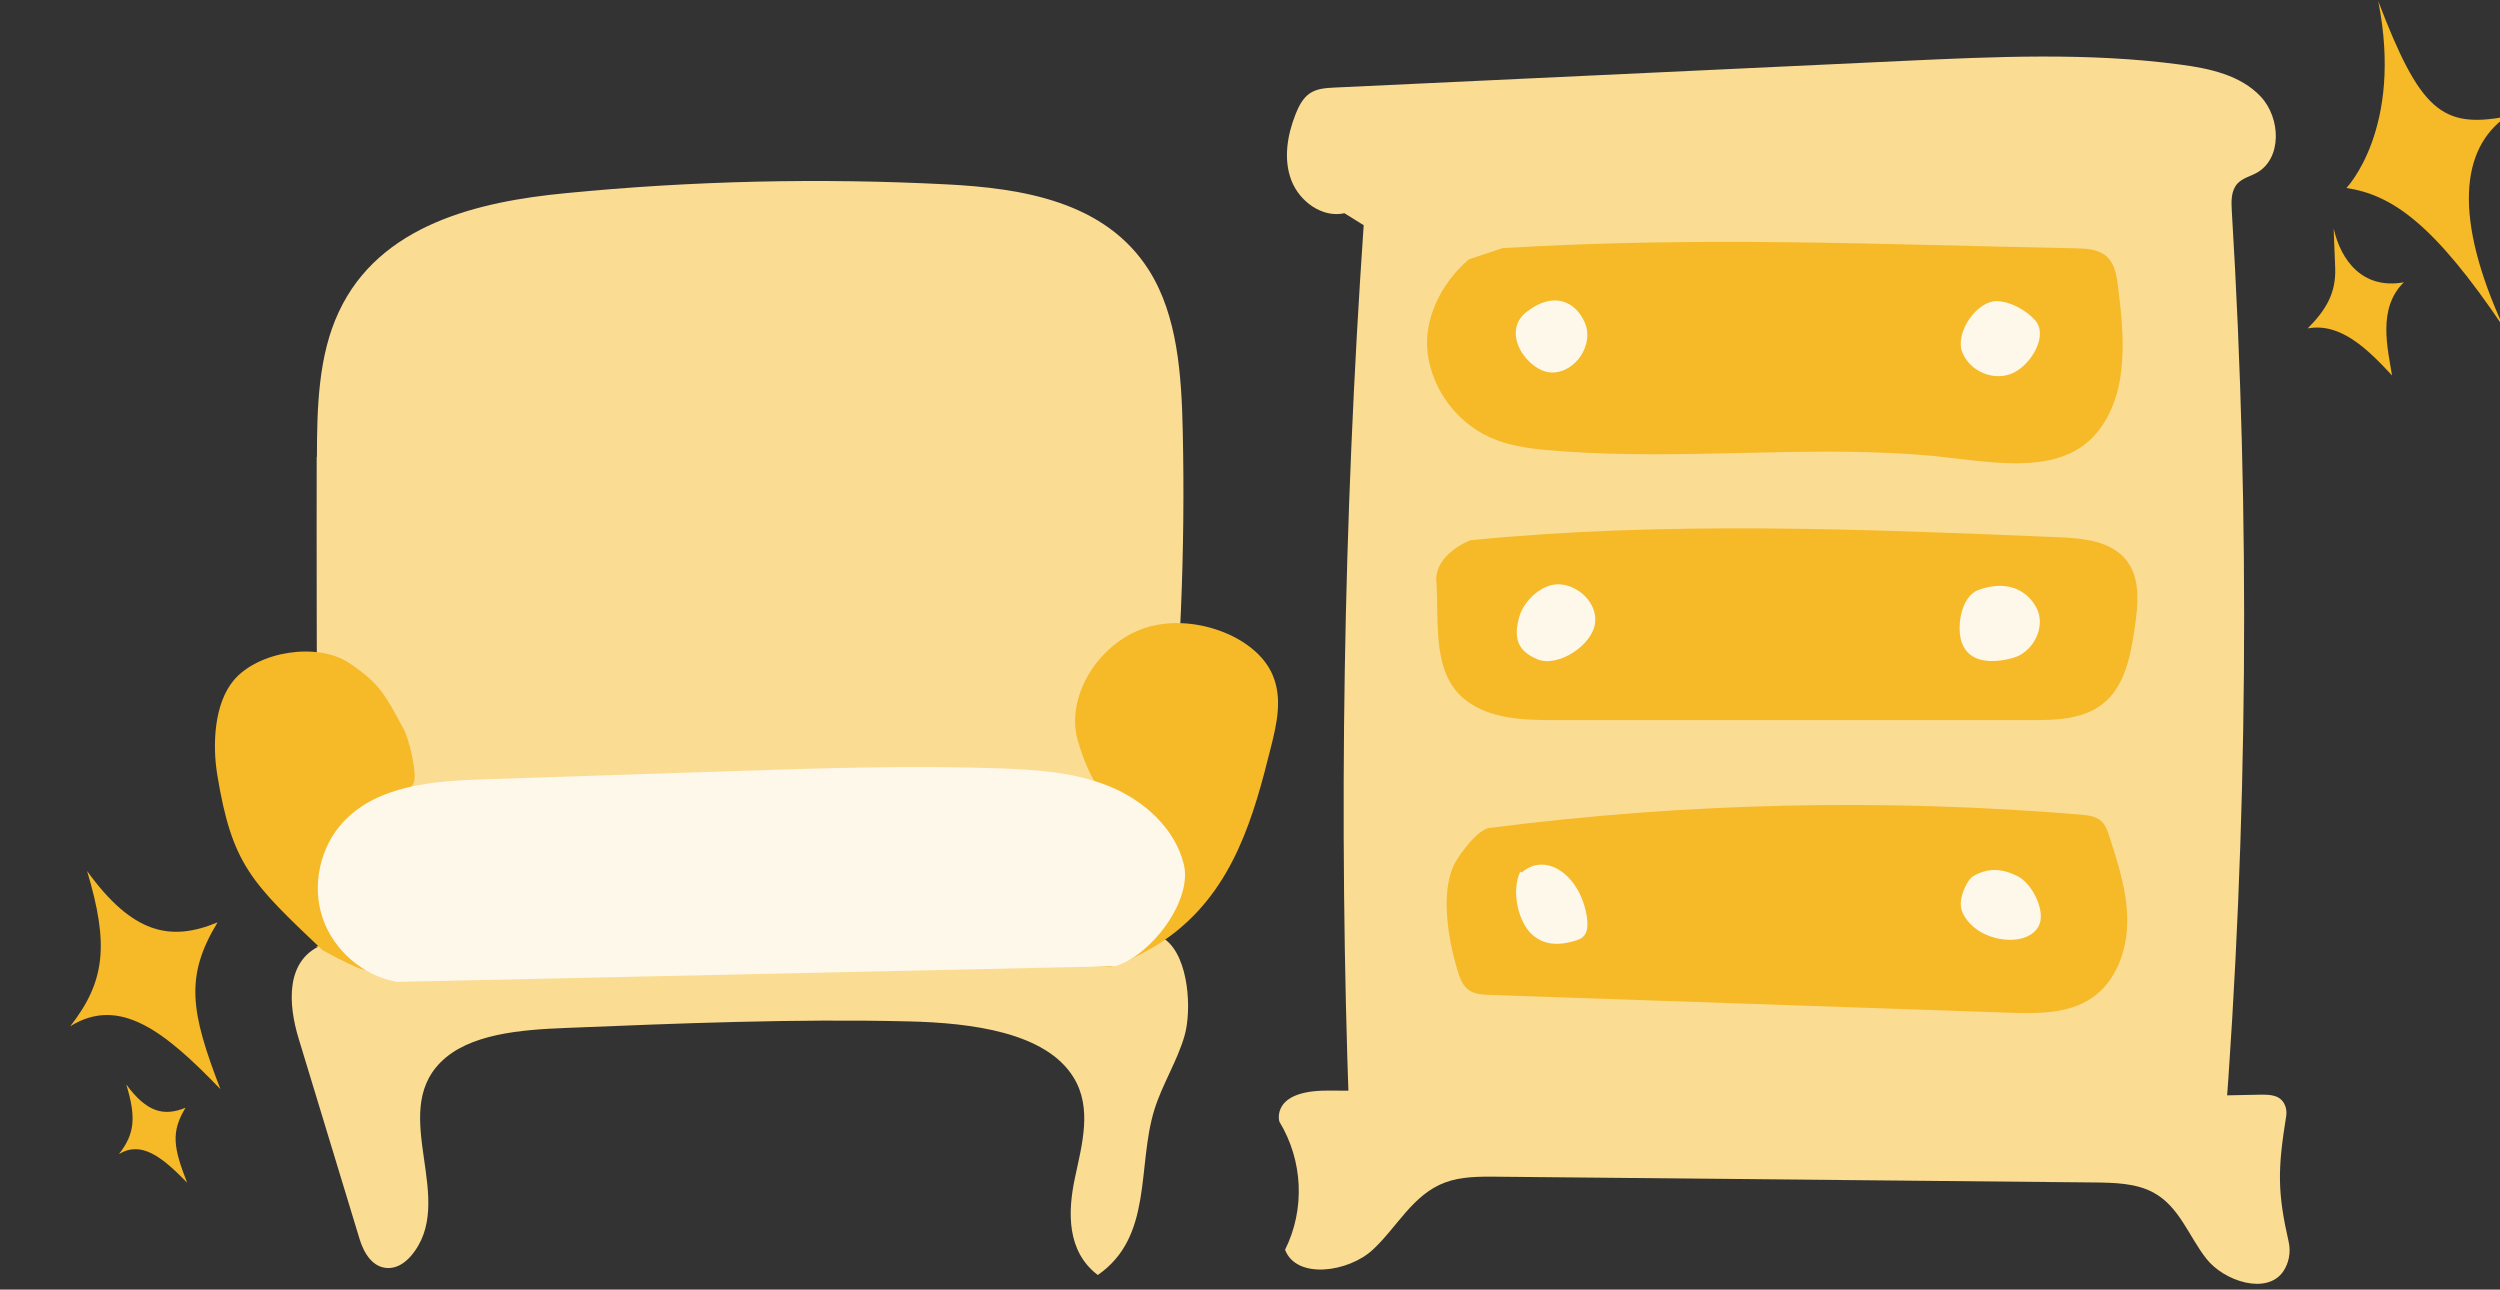
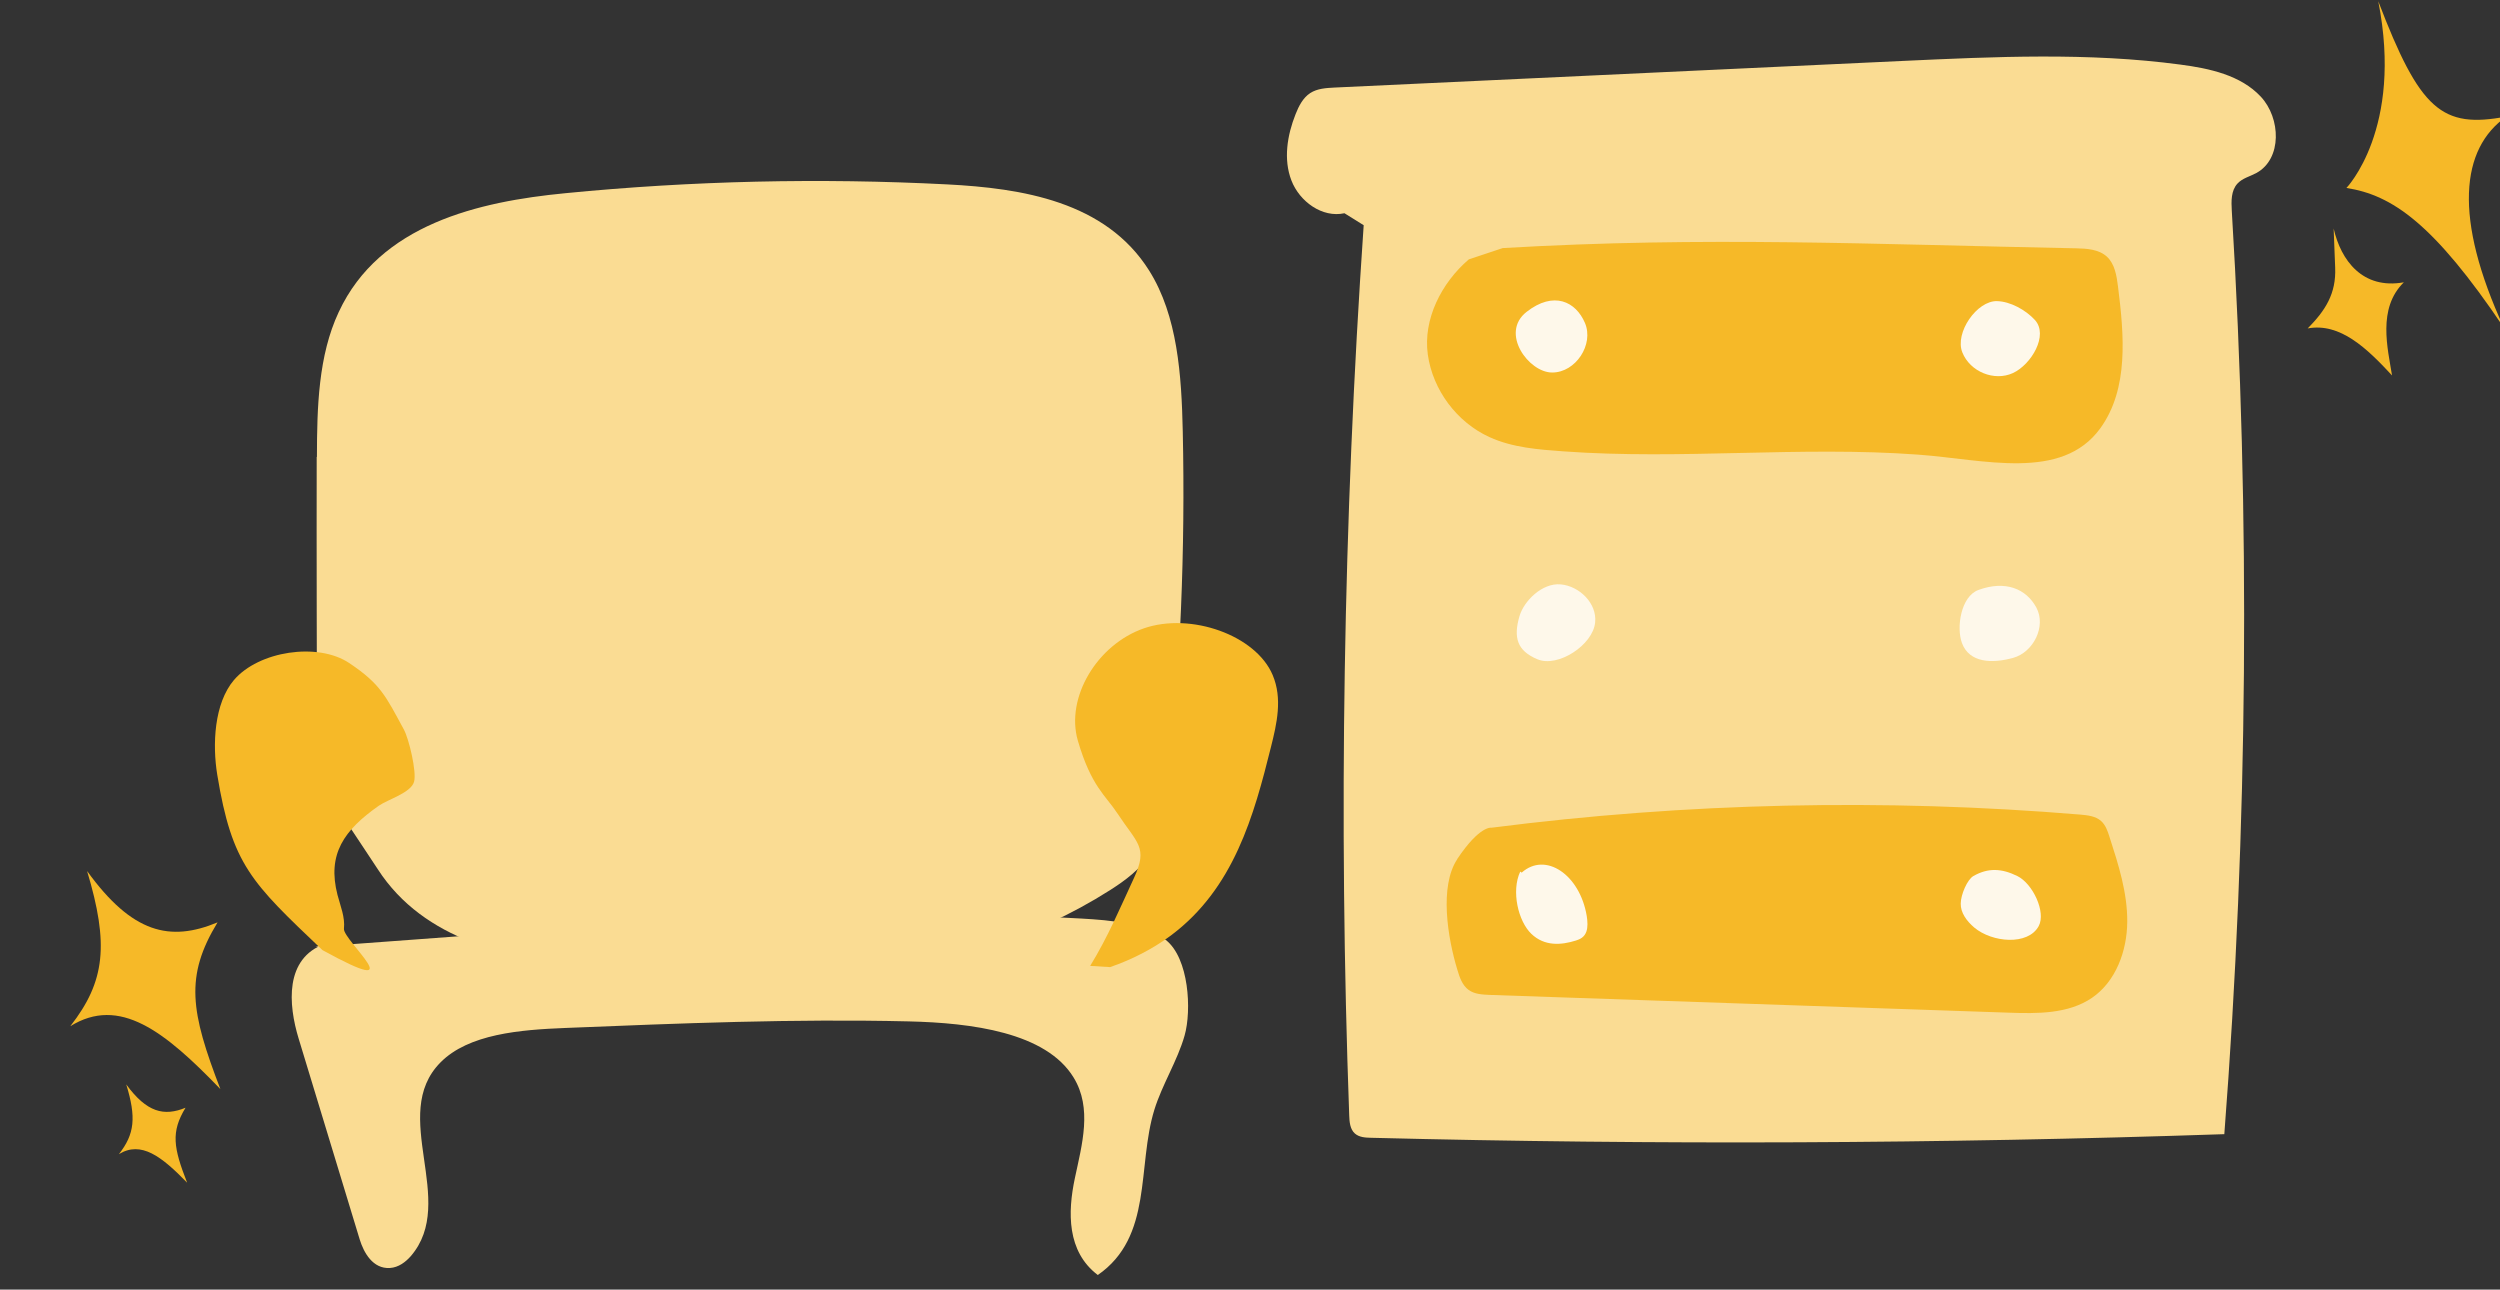
<svg xmlns="http://www.w3.org/2000/svg" width="221" height="114" viewBox="0 0 221 114" fill="none">
  <rect x="0" y="0" width="221" height="114" fill="#333333" stroke="none" />
  <path d="M118.85 18.85C116.89 19.28 114.88 17.82 114.16 15.95C113.44 14.08 113.79 11.95 114.53 10.09C114.81 9.38 115.18 8.65 115.82 8.23C116.45 7.82 117.23 7.78 117.98 7.74C134.69 6.96 151.41 6.17 168.12 5.39C176.33 5.01 184.6 4.62 192.75 5.71C195.33 6.05 198.07 6.64 199.85 8.54C201.63 10.44 201.75 14.04 199.47 15.29C198.9 15.6 198.23 15.75 197.79 16.23C197.22 16.85 197.24 17.79 197.29 18.63C198.94 45.81 198.72 73.11 196.63 100.26C171.5 101.11 146.34 101.22 121.2 100.58C120.7 100.57 120.15 100.54 119.77 100.2C119.34 99.82 119.29 99.17 119.27 98.59C118.32 72.37 118.75 46.09 120.55 19.91" fill="#FADC93" />
  <path d="M129.83 22.94C127.43 25 125.78 28.22 126.22 31.35C126.66 34.48 128.79 37.33 131.67 38.64C133.7 39.57 135.99 39.74 138.21 39.9C148.66 40.66 159.12 39.42 169.57 40.19C175.37 40.61 182.24 42.57 185.66 37.87C188.2 34.37 187.77 29.61 187.23 25.32C187.11 24.37 186.95 23.33 186.24 22.68C185.52 22.03 184.46 21.97 183.49 21.95C165.49 21.6 150.81 20.88 132.84 21.93L129.84 22.93L129.83 22.94Z" fill="#F6B928" />
-   <path d="M126.98 51.4C127.21 55.19 126.57 59.58 129.58 61.9C131.76 63.58 134.74 63.66 137.49 63.66C151.49 63.66 165.5 63.66 179.5 63.66C181.74 63.66 184.16 63.6 185.91 62.2C187.85 60.65 188.35 57.94 188.71 55.48C189.01 53.44 189.25 51.15 187.97 49.53C186.62 47.81 184.14 47.58 181.95 47.49C164.62 46.77 147.23 46.05 129.97 47.76C129.97 47.76 126.82 48.95 126.97 51.42L126.98 51.4Z" fill="#F6B928" />
  <path d="M128.829 75.94C127.219 78.35 127.979 82.92 128.819 85.69C129.019 86.37 129.259 87.1 129.829 87.51C130.349 87.89 131.039 87.92 131.679 87.95C146.969 88.47 162.269 89 177.559 89.52C180.099 89.61 182.829 89.64 184.929 88.21C187.049 86.76 188.029 84.06 188.049 81.49C188.069 78.92 187.269 76.42 186.479 73.98C186.319 73.47 186.139 72.94 185.739 72.58C185.249 72.14 184.549 72.07 183.899 72.01C166.569 70.57 149.099 70.96 131.849 73.17C131.849 73.17 130.819 72.94 128.819 75.94H128.829Z" fill="#F6B928" />
  <path d="M134.389 77.05C133.579 78.77 134.209 81.44 135.369 82.55C136.529 83.66 137.989 83.56 139.319 83.14C139.669 83.03 140.049 82.86 140.229 82.37C140.379 81.96 140.339 81.44 140.269 80.98C139.659 77.3 136.609 75.27 134.519 77.14" fill="#FEF8EA" />
  <path d="M173.329 79.87C173.309 80.68 173.849 81.42 174.519 81.99C176.109 83.33 179.279 83.6 180.219 81.87C180.889 80.64 179.699 78.11 178.329 77.44C176.959 76.77 175.769 76.69 174.449 77.44C173.909 77.75 173.339 79.07 173.329 79.87Z" fill="#FEF8EA" />
  <path d="M174.899 52.15C173.329 52.72 172.929 55.49 173.439 56.85C174.099 58.62 176.129 58.66 177.949 58.16C179.769 57.66 180.909 55.35 180.009 53.7C179.109 52.05 177.289 51.28 174.899 52.15Z" fill="#FEF8EA" />
  <path d="M134.33 54.44C133.77 56.36 134.1 57.52 135.91 58.28C137.72 59.04 140.81 57.02 141.01 55.03C141.19 53.34 139.63 51.82 137.98 51.66C136.33 51.5 134.71 53.14 134.33 54.45V54.44Z" fill="#FEF8EA" />
  <path d="M137.22 32.93C139.29 32.93 140.92 30.45 140.11 28.55C139.3 26.65 137.34 25.7 134.95 27.57C132.56 29.44 135.15 32.94 137.21 32.93H137.22Z" fill="#FEF8EA" />
  <path d="M176.539 26.62C174.759 26.57 172.779 29.42 173.469 31.15C174.159 32.88 176.309 33.73 177.939 32.98C179.569 32.23 181.119 29.62 179.879 28.28C179.059 27.39 177.709 26.65 176.539 26.62Z" fill="#FEF8EA" />
-   <path d="M113.1 99.16C115.19 102.6 115.38 106.91 113.6 110.48C114.6 113.12 119.19 112.48 121.35 110.48C123.51 108.48 124.88 105.6 127.75 104.53C129.17 104 130.75 104.01 132.28 104.02C149.9 104.19 167.51 104.36 185.13 104.53C186.92 104.55 188.81 104.59 190.34 105.41C192.67 106.66 193.48 109.29 195.05 111.28C196.62 113.27 200.37 114.48 201.82 112.42C202.35 111.66 202.52 110.67 202.32 109.79C201.33 105.42 201.33 103.42 202.1 98.66C202.18 98.16 202.05 97.59 201.66 97.21C201.2 96.77 200.45 96.76 199.78 96.77C170.79 97.45 146.3 96.41 117.32 96.41C112.32 96.41 113.09 99.13 113.09 99.13L113.1 99.16Z" fill="#FADC93" />
  <g clip-path="url(#clip0_4701_47003)">
    <path d="M210.237 0.106C213.917 9.726 215.846 11.396 221.574 10.3C217.514 13.136 216.868 19.24 221.338 28.966C215.122 19.729 211.45 17.241 207.424 16.615C207.424 16.615 212.477 11.396 210.237 0.106Z" fill="#F6B928" />
  </g>
  <path d="M206.429 23.654C206.526 25.959 205.566 27.444 204 29.033C206.878 28.499 209.258 30.818 211.456 33.188C211.079 30.818 210.144 27.262 212.5 24.956C208.857 25.608 206.939 23.028 206.295 20.202" fill="#F6B928" />
  <path d="M7.699 77C9.637 83.465 9.321 86.74 6.214 90.718C10.557 88.026 14.535 91.133 19.483 96.278C16.841 89.411 16.331 86.317 19.232 81.537C15.017 83.292 11.675 82.495 7.699 77Z" fill="#F6B928" />
  <path d="M11.16 95.863C12.051 98.772 11.913 100.244 10.51 102.027C12.477 100.825 14.288 102.229 16.543 104.55C15.332 101.459 15.095 100.067 16.403 97.923C14.493 98.704 12.975 98.34 11.16 95.863Z" fill="#F6B928" />
  <path d="M28.016 40.39C28.026 36.01 28.136 31.44 29.946 27.58C33.556 19.82 42.326 17.82 49.966 17.08C61.186 15.98 72.476 15.72 83.726 16.3C90.306 16.64 97.736 17.79 101.586 23.92C104.106 27.93 104.446 33.17 104.556 38.12C104.786 48.58 104.346 59.05 103.246 69.44C103.026 71.53 102.746 73.71 101.686 75.43C100.806 76.87 99.466 77.83 98.126 78.69C84.336 87.46 67.636 87.3 51.946 85.51C45.096 84.73 37.506 83.19 33.396 76.84C29.866 71.39 27.736 69.36 28.016 62.58C28.016 62.58 27.976 47.6 27.996 40.39H28.016Z" fill="#FADC93" />
  <path d="M28.726 83.431C25.146 84.711 25.476 88.791 26.406 91.831C28.206 97.741 29.996 103.651 31.796 109.561C32.156 110.731 32.956 112.181 34.466 112.091C35.246 112.041 35.866 111.551 36.316 111.041C40.506 106.171 34.346 98.561 38.936 93.921C41.426 91.401 45.966 91.031 49.996 90.871C60.096 90.461 70.216 90.051 80.326 90.291C85.896 90.421 92.466 91.261 94.906 95.251C96.576 97.971 95.646 101.181 95.016 104.161C94.386 107.141 94.296 110.631 97.046 112.711C101.946 109.321 100.496 103.121 102.046 98.101C102.736 95.871 104.076 93.791 104.716 91.551C105.356 89.311 105.106 84.701 103.056 83.091C101.156 81.601 98.266 81.351 95.606 81.201C73.066 79.921 50.396 82.091 27.886 83.701" fill="#FADC93" />
  <path d="M28.505 83.99C22.207 78 20.517 76.46 19.207 68.5C18.767 65.82 18.925 62.18 20.685 60.11C22.865 57.56 28.075 56.75 30.865 58.61C33.655 60.47 34.107 61.55 35.707 64.5C36.147 65.31 36.845 68.22 36.605 69.1C36.335 70.09 34.315 70.65 33.465 71.24C30.415 73.39 28.905 75.5 29.835 79.11C30.095 80.1 30.515 81.08 30.405 82.1C30.295 83.12 36.707 88.5 28.505 83.99Z" fill="#F6B928" />
  <path d="M98.132 85.493C100.112 84.812 101.933 83.86 103.498 82.704C109.086 78.532 110.845 72.091 112.355 66.031C112.876 63.949 113.383 61.745 112.502 59.67C111.016 56.149 105.263 54.113 101.125 55.543C96.987 56.973 94.175 61.672 95.283 65.478C96.455 69.503 97.734 70.317 98.768 71.887C100.522 74.554 101.509 74.879 100.256 77.585C99.002 80.29 97.954 82.8 96.372 85.385" fill="#F6B928" />
-   <path d="M35.105 86.8C32.115 86.28 29.485 84.02 28.515 81.14C27.546 78.26 28.285 74.87 30.355 72.65C33.395 69.4 38.336 69.04 42.776 68.89C50.096 68.65 57.406 68.41 64.725 68.17C72.566 67.91 80.415 67.65 88.255 67.92C91.566 68.03 94.945 68.25 98.016 69.49C101.086 70.73 103.846 73.18 104.646 76.39C105.446 79.6 101.756 84.48 98.576 85.41" fill="#FEF8EA" />
  <defs>
    <clipPath id="clip0_4701_47003">
      <rect width="14.167" height="28.86" fill="white" transform="translate(206.834)" />
    </clipPath>
  </defs>
</svg>